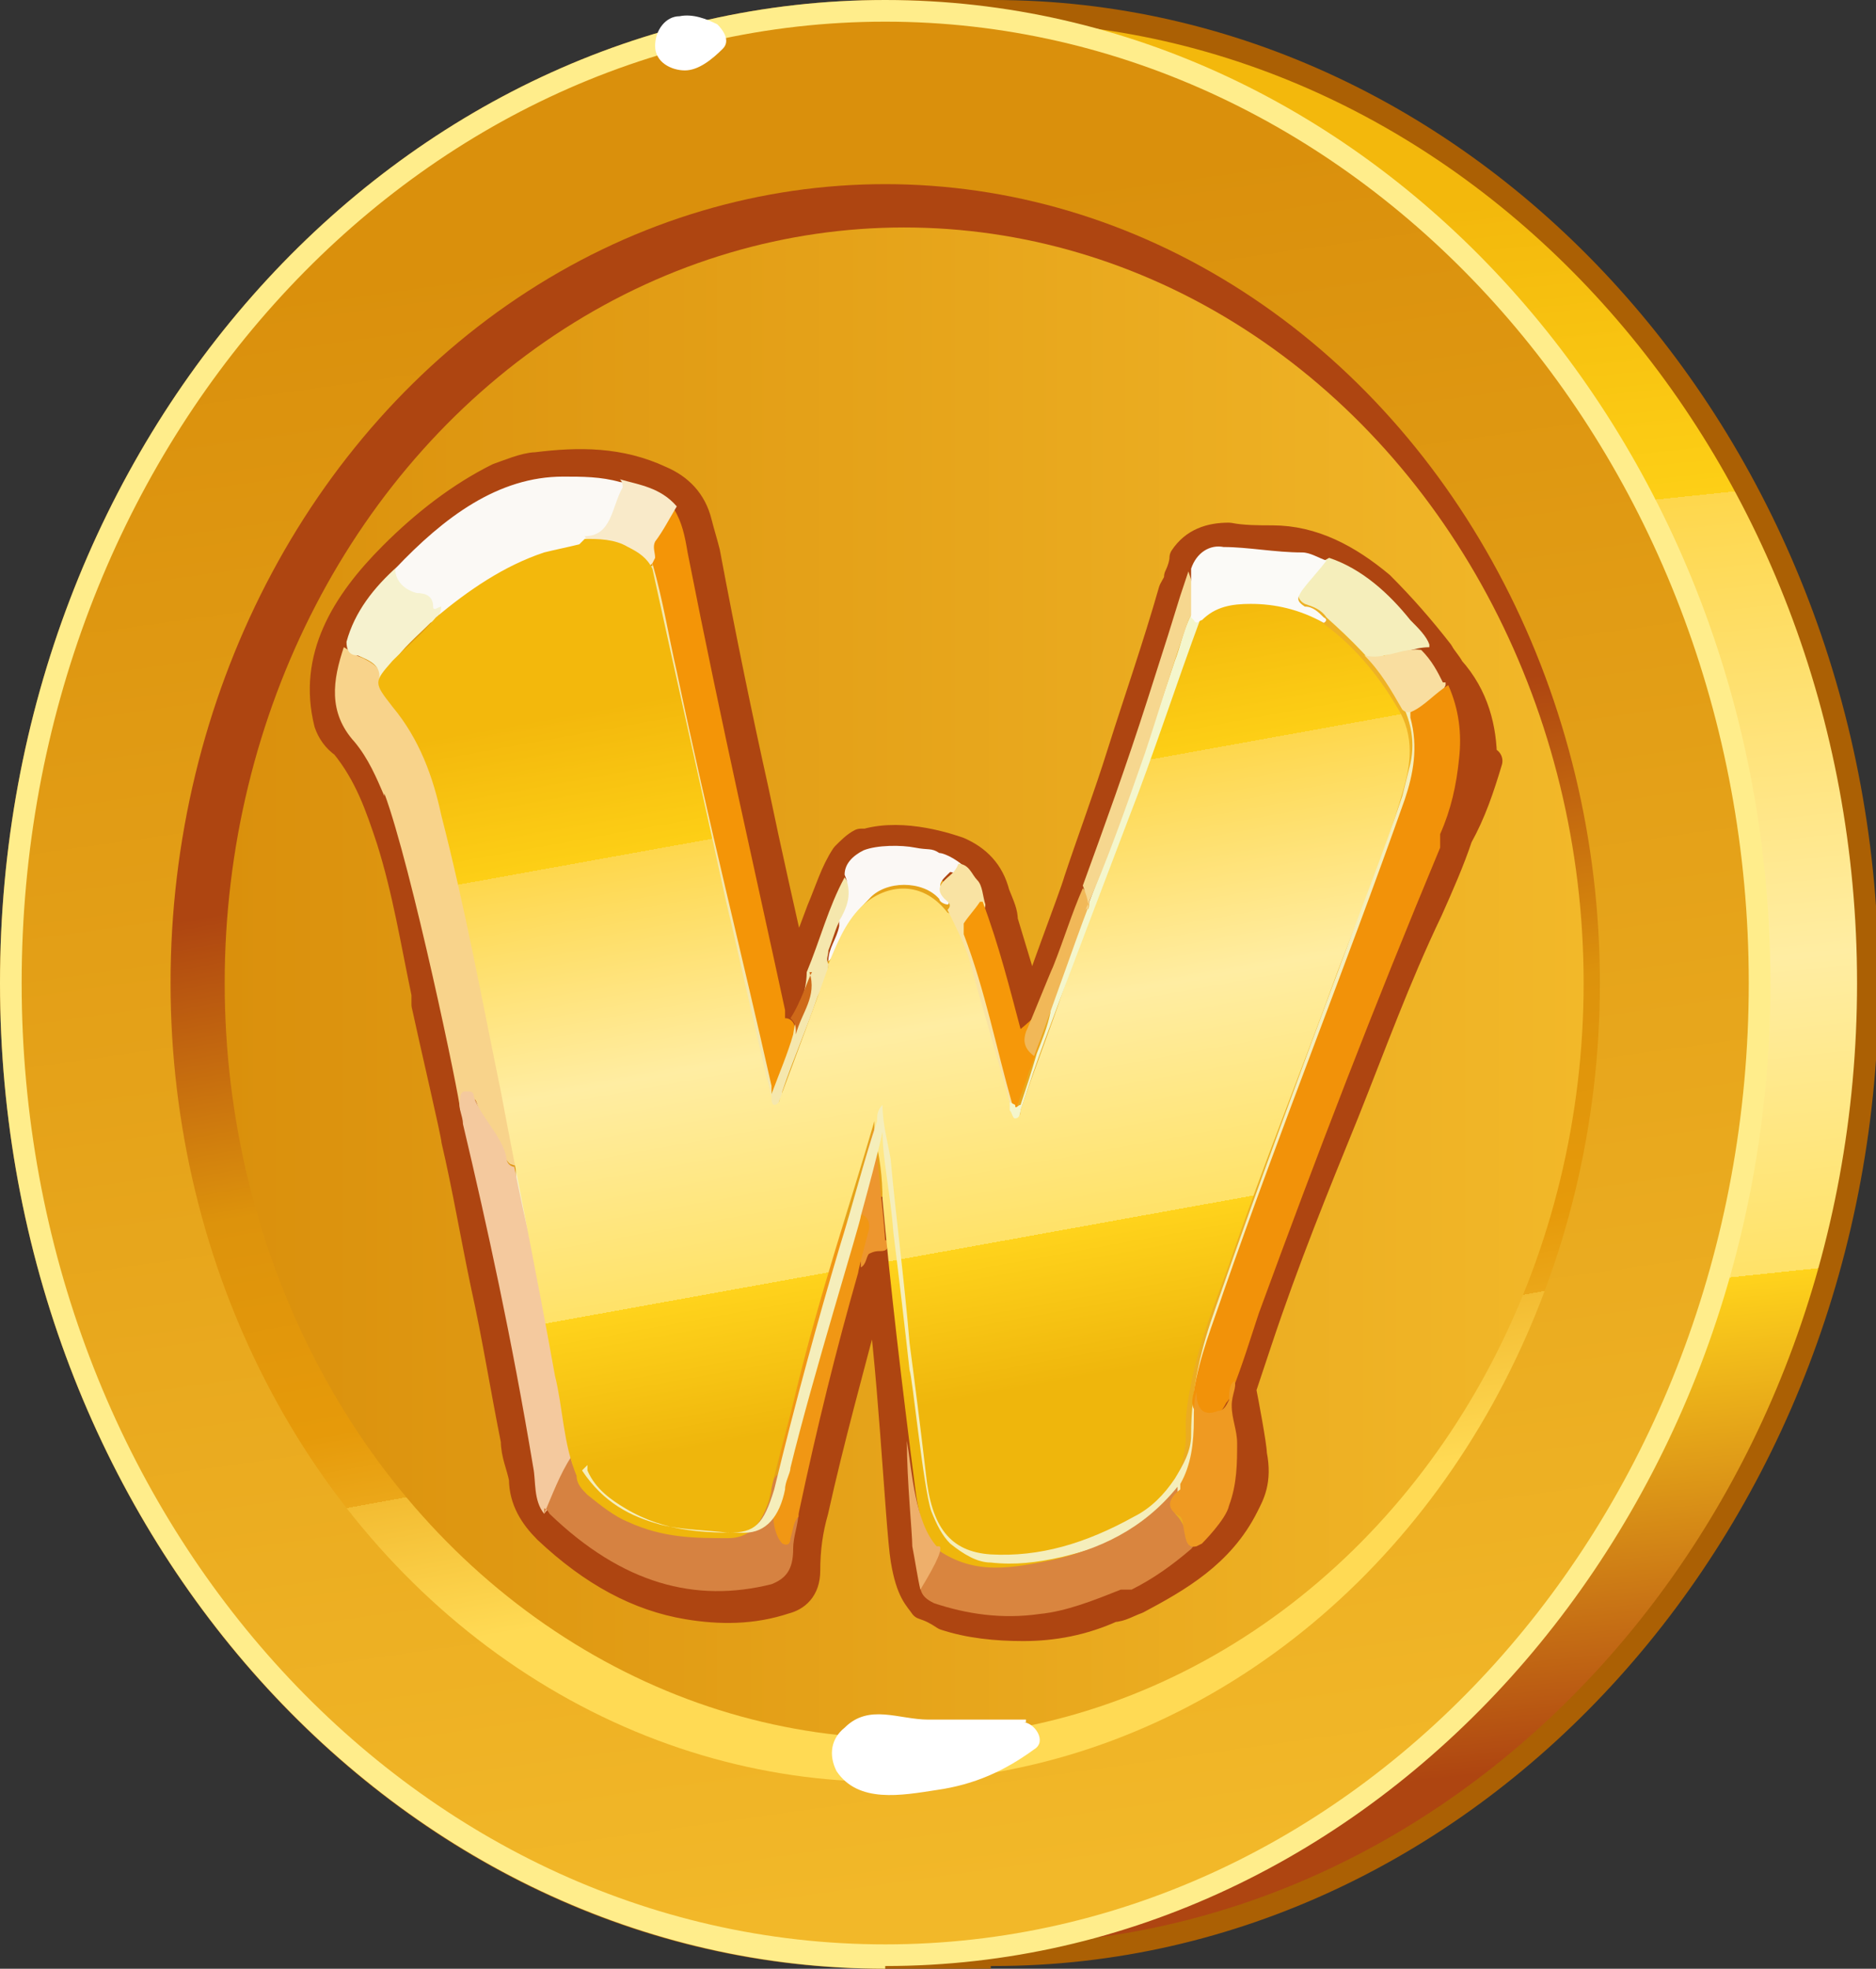
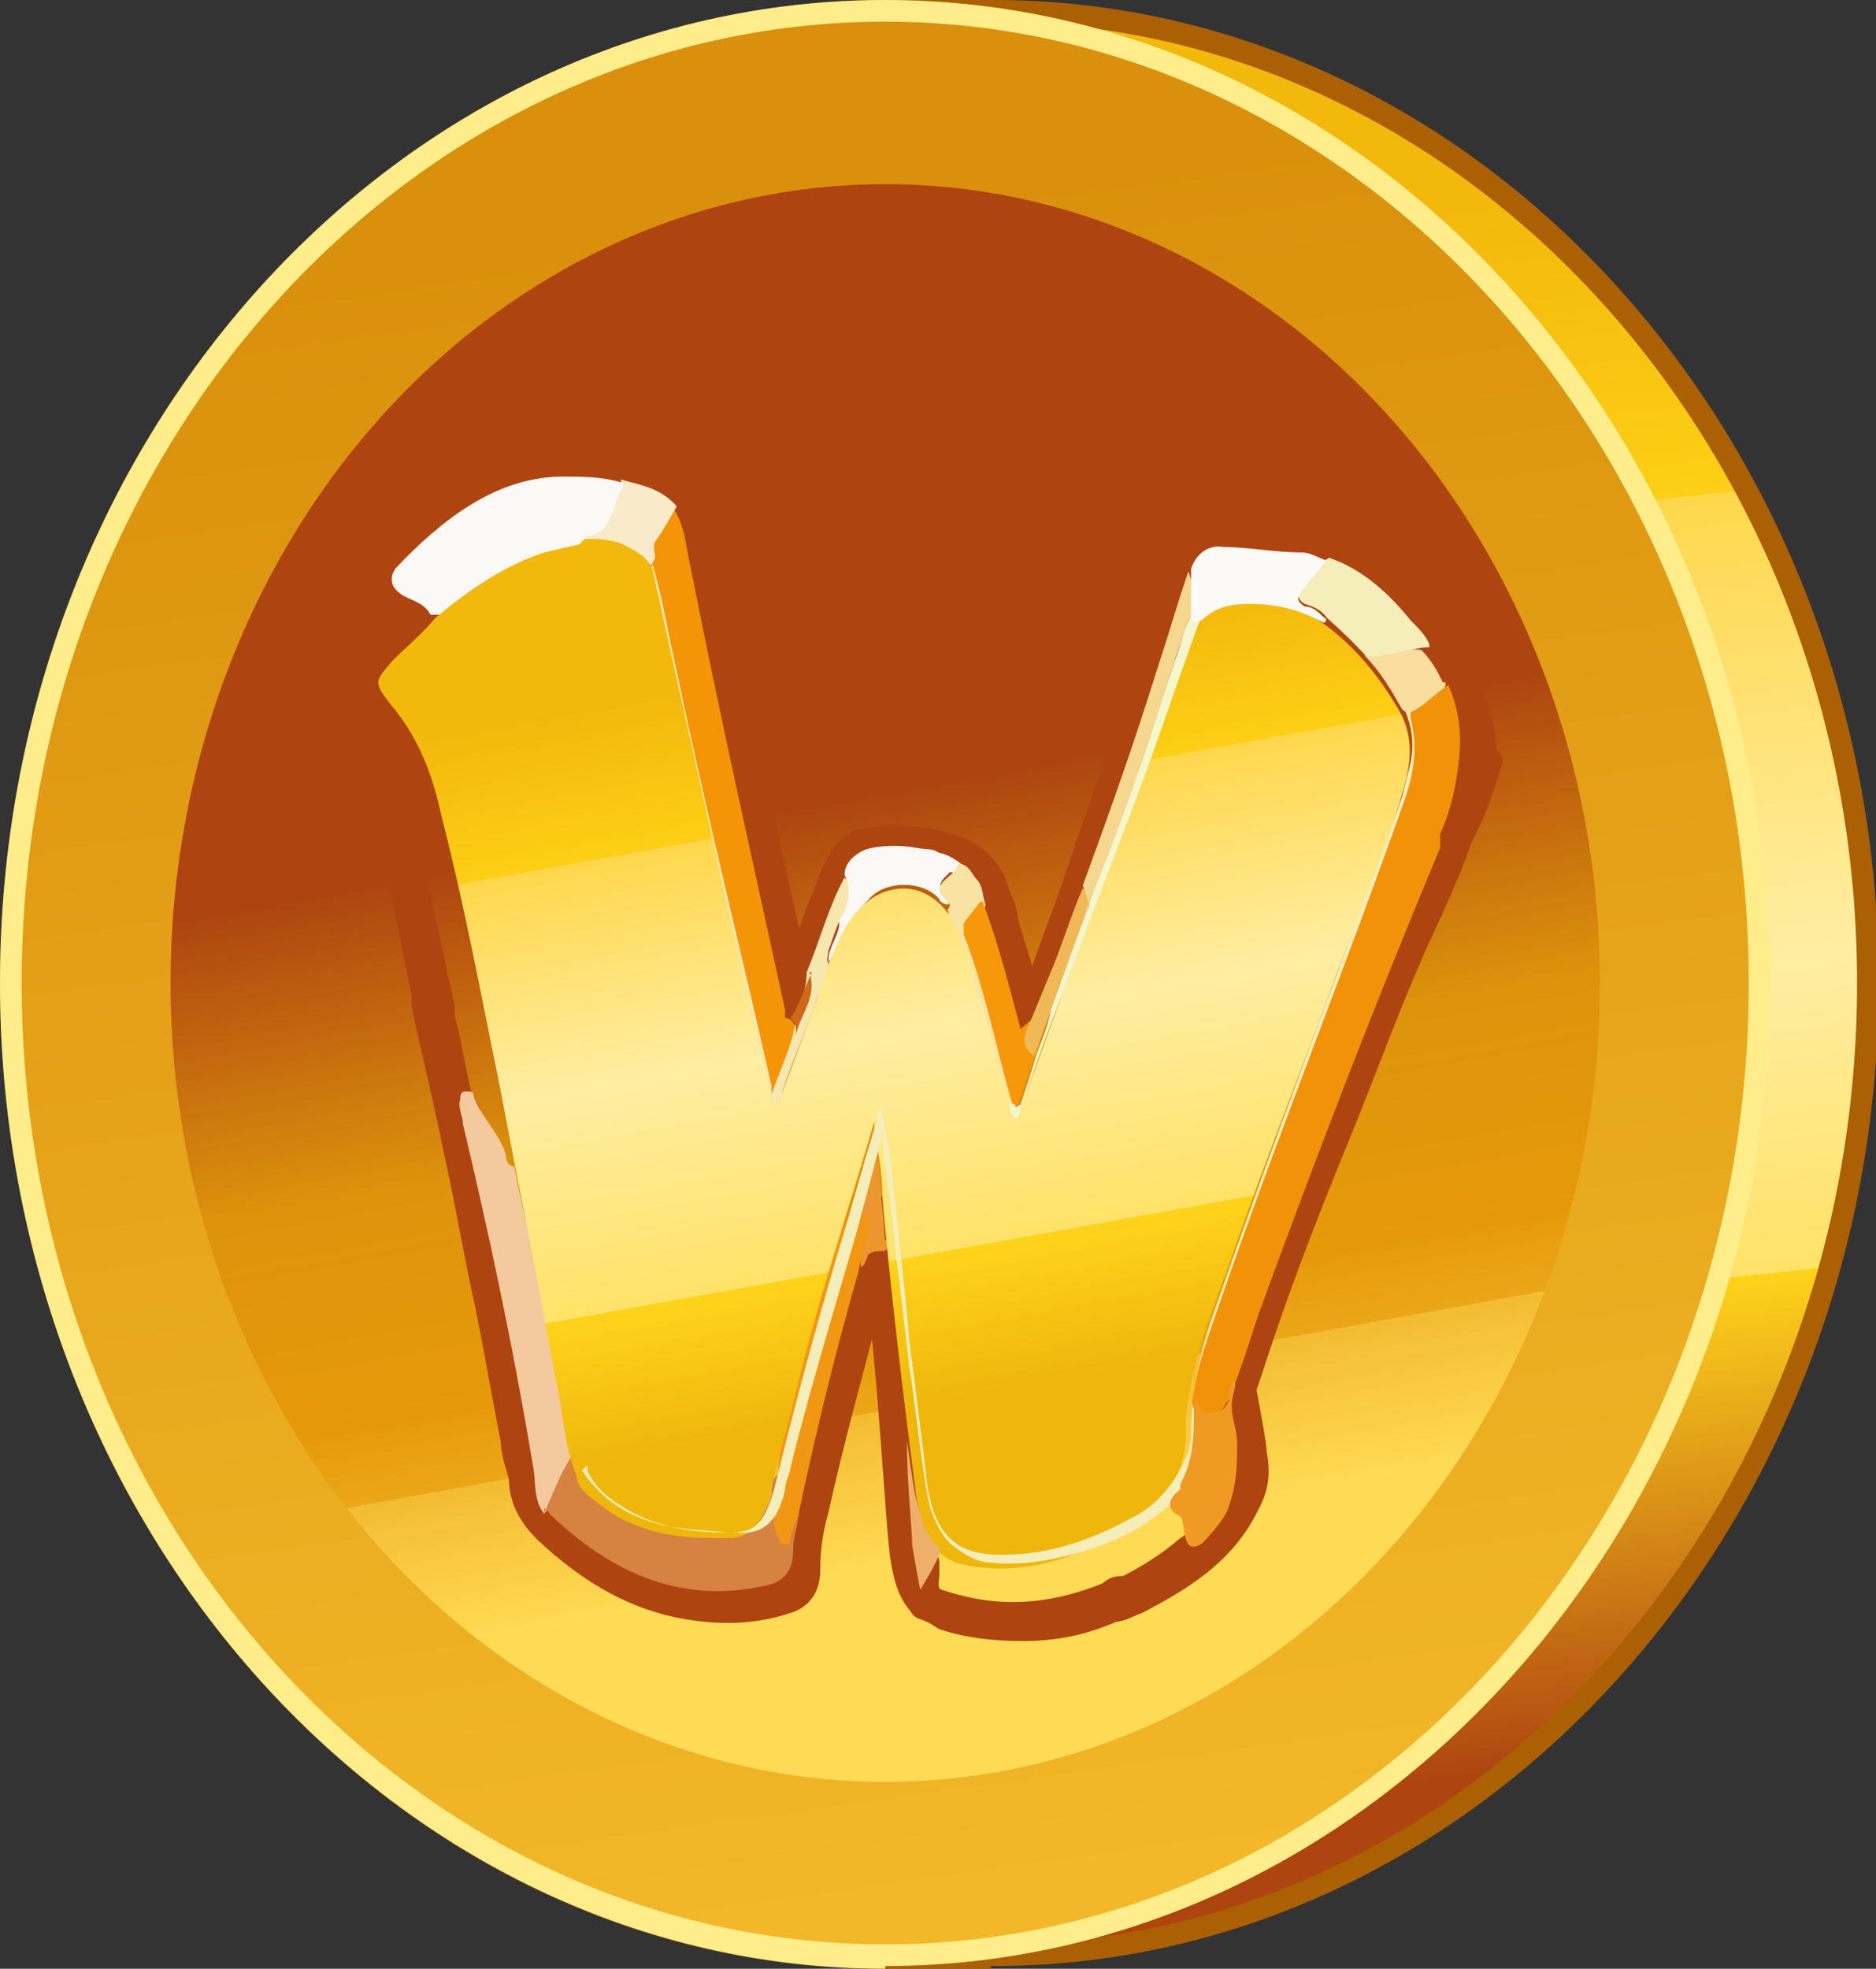
<svg xmlns="http://www.w3.org/2000/svg" xmlns:xlink="http://www.w3.org/1999/xlink" id="_" data-name=" " version="1.1" viewBox="0 0 69.3 72.7">
  <rect x="0" y="0" width="69.3" height="72.7" fill="#333333" stroke="none" />
  <defs>
    <linearGradient id="_Безымянный_градиент_18" data-name="Безымянный градиент 18" x1="31.9" y1="9.9" x2="37.9" y2="67.3" gradientUnits="userSpaceOnUse">
      <stop offset="0" stop-color="#f3b80c" />
      <stop offset=".2" stop-color="#fdcf16" />
      <stop offset=".2" stop-color="#fed74c" />
      <stop offset=".5" stop-color="#ffeda2" />
      <stop offset=".7" stop-color="#ffe268" />
      <stop offset=".7" stop-color="#ffd31c" />
      <stop offset="1" stop-color="#ae4511" />
    </linearGradient>
    <linearGradient id="_Безымянный_градиент_35" data-name="Безымянный градиент 35" x1="28.7" y1="8" x2="37.4" y2="69.7" gradientUnits="userSpaceOnUse">
      <stop offset="0" stop-color="#da900c" />
      <stop offset="1" stop-color="#f2b829" />
    </linearGradient>
    <linearGradient id="_Безымянный_градиент_11" data-name="Безымянный градиент 11" x1="31.5" y1="43.8" x2="36.5" y2="16.2" gradientTransform="translate(0 73.3) scale(1 -1)" gradientUnits="userSpaceOnUse">
      <stop offset="0" stop-color="#ae4511" />
      <stop offset=".4" stop-color="#dd930c" />
      <stop offset=".7" stop-color="#e69a0a" />
      <stop offset=".8" stop-color="#eba719" />
      <stop offset=".8" stop-color="#f3bc32" />
      <stop offset="1" stop-color="#ffda54" />
    </linearGradient>
    <linearGradient id="_Безымянный_градиент_35-2" data-name="Безымянный градиент 35" x1="8.3" y1="36.3" x2="58.5" y2="36.3" xlink:href="#_Безымянный_градиент_35" />
    <linearGradient id="_Безымянный_градиент_9" data-name="Безымянный градиент 9" x1="32.8" y1="24.2" x2="37.7" y2="51.3" gradientUnits="userSpaceOnUse">
      <stop offset="0" stop-color="#f3b80c" />
      <stop offset=".2" stop-color="#fdcf16" />
      <stop offset=".2" stop-color="#fed74c" />
      <stop offset=".5" stop-color="#ffeda2" />
      <stop offset=".8" stop-color="#ffe268" />
      <stop offset=".8" stop-color="#ffd31c" />
      <stop offset="1" stop-color="#efb60c" />
    </linearGradient>
  </defs>
  <path d="M36.6.4h-4C14.8.4.4,16.5.4,36.3s14.4,35.9,32.3,35.9h4c17.8,0,32.3-16.1,32.3-35.9S54.4.4,36.6.4" fill="url(#_Безымянный_градиент_18)" stroke-width="0" />
  <path d="M36.6,72.7h-4C14.7,72.7,0,56.4,0,36.3S14.7,0,32.7,0h4C54.7,0,69.4,16.3,69.4,36.3s-14.7,36.3-32.7,36.3h-.1ZM32.7.8C15.1.8.8,16.7.8,36.3s14.3,35.5,31.9,35.5h4c17.6,0,31.9-15.9,31.9-35.5S54.2.8,36.6.8h-4,.1Z" fill="#ab6004" stroke-width="0" />
  <ellipse cx="32.7" cy="36.3" rx="32.3" ry="35.9" fill="url(#_Безымянный_градиент_35)" stroke-width="0" />
  <path d="M32.7,72.7C14.7,72.7,0,56.4,0,36.3S14.7,0,32.7,0s32.7,16.3,32.7,36.3-14.7,36.3-32.7,36.3h0ZM32.7.8c-17.6,0-31.9,15.9-31.9,35.5s14.3,35.5,31.9,35.5,31.9-15.9,31.9-35.5S50.2.8,32.7.8" fill="#ffed8b" stroke-width="0" />
  <ellipse cx="32.7" cy="36.3" rx="26.4" ry="29.5" fill="url(#_Безымянный_градиент_11)" stroke-width="0" />
-   <ellipse cx="33.4" cy="36.3" rx="25.1" ry="27.9" fill="url(#_Безымянный_градиент_35-2)" stroke-width="0" />
-   <path d="M37.9,63.5h-3.6c-1.1,0-2.2-.6-3.1.3-.5.4-.6,1-.3,1.6.8,1.2,2.4.9,3.7.7,1.4-.2,2.5-.7,3.6-1.5.5-.3,0-1-.4-1h.1ZM26.5.9c-.4-.2-.9-.4-1.4-.3-.5,0-.9.5-.9,1.1s.6.9,1.1.9,1-.4,1.4-.8c.3-.3,0-.7-.2-.9" fill="#fff" stroke-width="0" />
  <g>
    <g>
      <polygon points="34.1 57.6 34.1 57.6 34.1 57.6 34.1 57.6" fill="#7a1502" stroke-width="0" />
      <polygon points="38 38.2 38 38.2 38 38.2 38 38.2" fill="#7a1502" stroke-width="0" />
      <polygon points="54.8 28.1 54.8 28.1 54.8 28.1 54.8 28.1" fill="#7a1502" stroke-width="0" />
      <path d="M54.8,28.1c0-1.2-.3-2.4-1.2-3.4,0,0,0,0,0,0-.1-.2-.3-.4-.4-.6-.7-.9-1.4-1.7-2.2-2.5-1.2-1-2.5-1.7-4-1.7-.5,0-1.1,0-1.6-.1-.7,0-1.3.2-1.7.8,0,.2-.1.5-.2.7,0,0,0,0,0,0,0,.2-.1.3-.2.5-.6,2.1-1.3,4.1-1.9,6-.5,1.6-1.1,3.2-1.6,4.7-.2.7-1.5,4-1.7,4.9,0,0,0,0,0-.1,0,0-.7-2.3-1-3.3,0-.3-.1-.5-.3-1-.2-.8-.7-1.3-1.4-1.6-.3-.1-2-.7-3.4-.3,0,0-.1,0-.2,0-.2.1-.4.3-.6.5-.4.6-.6,1.3-.9,2-.3.8-.6,1.6-.9,2.4-.5-2.2-1-4.4-1.5-6.8-.6-2.7-1.2-5.6-1.8-8.8-.1-.4-.2-.7-.3-1.1-.2-.8-.7-1.3-1.4-1.6-1.5-.7-3-.7-4.6-.5h0c-.4,0-1.1.3-1.4.4-1.4.7-2.7,1.7-3.9,2.9-1.8,1.8-3,3.8-2.4,6.2.1.3.3.6.6.8.9,1.1,1.3,2.3,1.7,3.5.6,1.9.9,3.8,1.3,5.7,0,0,0,0,0,0,0,0,0,0,0,0,0,0,0,0,0,0,0,.1,0,.3,0,.4.3,1.4,1.1,4.8,1.1,5,.4,1.7.7,3.5,1.1,5.4.4,1.8.7,3.7,1.1,5.7,0,.5.2.9.3,1.4,0,.8.4,1.4.9,1.9,1.7,1.6,3.4,2.5,5.2,2.8,1.2.2,2.4.2,3.6-.2.4-.1.8-.4.8-1.1,0-.8.1-1.5.3-2.2.6-2.7,1.3-5.2,1.9-7.5,0-.2.2-.6.4-1.2.5,2.7.8,9.3,1,10.5.2,1.2.5,1.4.7,1.7.3.1.5.2.8.4.9.3,1.9.4,2.9.4,1.1,0,2.2-.2,3.3-.7h0c.3,0,.6-.2.9-.3,1.5-.8,3.1-1.7,4-3.5.2-.4.5-.9.3-1.9,0-.3-.3-1.9-.4-2.4.2-.6.4-1.2.6-1.8,1-3,2.1-5.7,3.2-8.4,1-2.5,1.9-5,3.1-7.5.4-.9.8-1.8,1.1-2.7,0,0,0,0,0,0,.5-.9.8-1.8,1.1-2.8,0,0,0,0,0,0ZM41,59.6s0,0,0,0c0,0,0,0,0,0h0ZM48.9,41.6c-1.2,3.1-2.3,6.2-3.5,9.7,0,.2,0,.4,0,.6h0s0,0,0,0c0,0,.6,1.8-.1,3.7-.3.4-.5.8-.9,1.1,0,0,0,0,0,0-.2.2-.3.4-.5.5-.7.6-1.5,1.1-2.3,1.5,0,0,0,0-.1,0-.2,0-.3,0-.5.2-2.2.9-4.2,1-6.3.3-.4-.1-.6-.4-.5-1,0-.2,0-.4,0-.5,0,0,0,0-.1,0,0,0,0,0,0,0h0s0,0,0-.1c.1-.5,0-.9,0-1.3-.3-1-1.2-9.3-1.3-10.1,0,0,0,0,0,0,0,0,0-.1,0-.2,0-.2,0-1.4-.2-1.3-.2.2-1,2.8-1,3-.2.9-.5,1.9-.8,2.8-.5,1.8-1,3.6-1.4,5.6,0,.4-.2.8-.2,1.2,0,.8-.2,1.1-.8,1.3-.2,0-.4.1-.6.2-1.1.2-2.3,0-3.5-.3-1.4-.5-2.8-1.3-4.1-2.6-.2-.3-.2-.7-.3-1-.8-4.9-1.7-8.9-2.5-12.8,0-.5,0-.9-.4-1.4-.3-1-.4-2.1-.7-3.1,0,0,0,0,0-.1,0-.1,0-.2,0-.3-.5-2.2-.9-4.4-1.6-6.7-.4-1.1-.9-2.2-1.7-3.3-.4-.5-.5-1.1-.5-1.7,0-.5.1-.9.3-1.4.4-1.1,1.1-2,1.9-2.9.4-.5.9-.8,1.3-1.2,1.3-1.1,2.8-2,4.4-2.1.8,0,1.6,0,2.4.1.7.2,1.4.3,2,1,.2.4.3.8.4,1.2.2.8.3,1.7.5,2.5,1.1,5.5,2.2,10,3.1,14.5,0,.2,0,.4.2.5.4,0,.4-.3.4-.5.1-.4.2-.7.4-1.1,0-.2.1-.3.2-.5.4-1,.7-2,1.2-3,.1-.4.5-.6.7-.9.9-.2,2,0,1.9,0,.5.2,1,.1,1.4.5.5.3.8.8,1,1.3h0s0,0,0,0c0,.2,0,.4,0,.6.4,1.3.8,2.5,1.2,3.8,0,.1,0,.3.2.4,0,0,.1,0,.2-.1,0,0,0,.2,0,.3.4-1,.5-1.6.9-2.6.2,0,.2-.3.3-.4.3-.8.6-1.7.9-2.5.9-2.3,1.7-4.7,2.5-7.3.4-1.1.7-2.2,1-3.3,0,0,0,0,0-.1.2-.2.2-.6.4-.8.3-.5.7-.7,1.3-.7.6,0,1.2.1,1.8.2.5,0,1,0,1.5.3.4.1.7.3,1.1.5,1.1.7,1.9,1.6,2.7,2.6.4.4.5.9.9,1.2,0,0,0,0,0,.1.3,1,.4,2,.3,3-.1.8-.4,1.6-.5,2.3,0,0,0,.1,0,.1,0,0,0,0,0,.1-1.5,3.8-2.9,7.2-4.3,10.7Z" fill="#ae4511" stroke="#ae4511" stroke-linejoin="round" />
    </g>
    <path d="M32.8,45.8c0,.3,0,.4-.3.4-.1,0-.2,0-.4.1-.1.1-.1.4-.3.5,0-.4,0-.8-.4-.9-.1,0,0-.3-.2-.4.4-1.3.7-2.6,1.1-3.9.1,1.4.3,2.8.4,4.2h0Z" fill="#ed962f" stroke-width="0" />
-     <path d="M14.2,29.4c-.3-.7-.6-1.4-1.1-2-1-1.1-.8-2.3-.4-3.5.2.1.4.3.7.4.4.2.7.4.7.8,0,.1,0,.2.1.3,1.2,1.2,1.7,2.6,2.1,3.9.7,2.6,1.2,5,1.7,7.4.4,1.7.7,3.5,1.1,5.3,0,.3.1.6.1.9,0,.1-.1.2-.3.1-.1,0-.2-.2-.3-.3-.2-.7-.8-1.3-1-2-.1-.3-.2.1-.6.3,0-.4-1.8-9-2.8-11.7Z" fill="#f8d38b" stroke-width="0" />
    <path d="M24.9,18.8c.3.5.4,1,.5,1.6,1.3,6.6,2.5,11.8,3.6,16.9,0,0,0,.2,0,.3.3,0,.4.3.4.6-.2.6-.4,1.2-.6,1.8,0,.1,0,.3-.3.3-.2,0-.2-.2-.2-.4-.4-1.6-.7-3.2-1.1-4.8-.5-2.4-1.1-4.9-1.7-7.6-.4-1.9-.9-3.9-1.3-6.1,0-.2,0-.4-.2-.6-.2-.4-.1-.7,0-1,.3-.4.4-.9.8-1.1,0,0,0,0,0,0,0,0,0,0,0,0Z" fill="#f49507" stroke-width="0" />
    <path d="M14.6,21c1.8-1.9,3.8-3.4,6.2-3.4.7,0,1.4,0,2.1.2.2,0,.3.2.2.5-.2.5-.5,1-.7,1.5-.2.3-.5.1-.8.3-1.8.3-3.4,1.2-4.9,2.4-.1,0-.2.2-.4.2-.1,0-.3,0-.4,0-.2-.4-.6-.5-1-.7-.3-.2-.5-.4-.4-.8h0s0,0,0,0Z" fill="#fbf9f5" stroke-width="0" />
-     <path d="M14.6,21c0,.5.4.8.8.9.3,0,.6.1.6.5,0,.2.2,0,.3,0,0,.3-.2.5-.4.6-.5.5-1,.9-1.4,1.5-.2.2-.3.5,0,.8,1.3,1.5,1.8,3.2,2.2,4.9.9,3.7,1.6,7.2,2.3,10.9.7,3.5,1.4,7.2,2.2,11.5,0,.5.2,1,.4,1.6,0,.1,0,.3-.2.3-.3-.1-.4-.5-.5-.8-.4-1.8-.6-3.5-.9-5.1s-.6-3.1-.9-4.6c0-.3-.1-.7,0-1-.4-2.1-.9-4.2-1.2-6.2-.4-2.3-1-4.7-1.6-7.1-.3-1.2-.7-2.4-1.4-3.5-.2-.3-.4-.5-.6-.7-.1-.1-.3-.2-.3-.4.1-.5-.3-.7-.8-.9-.3,0-.4-.2-.4-.5.3-1.1,1-2,1.9-2.8h0s0,0,0,0Z" fill="#f6f2cf" stroke-width="0" />
    <path d="M24.1,20.8c.4,1.4.6,2.7.9,4,1.2,5.7,2.4,10.4,3.5,15.3,0,0,0,.1,0,.3.3-.8.6-1.5.8-2.2.1-.8.5-1.5.5-2.3.5-1.2.8-2.4,1.4-3.5.3.4.3.9,0,1.3-.3.4-.4.9-.6,1.4,0,.2-.1.3,0,.5,0,.4-.2.8-.4,1.2-.4,1.2-.9,2.3-1.3,3.5,0,0,0,.2-.1.3,0,.1-.1.3-.3.3-.2,0-.2-.2-.3-.4-.3-1.2-.6-2.4-.8-3.6-.4-1.9-.8-3.7-1.3-5.6-.6-2.7-1.3-5.6-1.9-8.7,0-.5-.3-.9-.3-1.5,0,0,0-.2.2-.2h0s0,0,0,0Z" fill="#f5e7ad" stroke-width="0" />
    <path d="M30.6,35.5c0-.5.3-.8.4-1.3,0,0,0-.1,0-.2.3-.5.5-1,.2-1.7,0-.4.3-.7.7-.9.5-.2,1.4-.2,1.9-.1s.6,0,.9.2c.2,0,.8.3,1.1.7.2.3-.6,0-.7,0-.3.3-.6.5-.1.9,0,.1.1.3,0,.3-.1,0-.3-.1-.3-.2-.6-.7-2-.7-2.6,0-.4.4-.8.9-1,1.5,0,.2-.2.5-.4.7,0,0,0,0,0,0,0,0,0,0,0,0Z" fill="#fbf8f5" stroke-width="0" />
    <path d="M24.1,20.8s0,0-.1.1c-.6-.6-1.3-.9-2.1-.9-.1,0-.2,0-.3-.2,1,0,1-1.1,1.4-1.8,0-.1,0-.2-.1-.3.7.2,1.5.3,2.1,1-.3.5-.5.9-.8,1.3-.1.2,0,.4,0,.6h0s0,0,0,0Z" fill="#f9eac9" stroke-width="0" />
    <path d="M29.9,35.9c.3.9-.3,1.5-.5,2.3,0-.3,0-.4-.2-.6.4-.6.7-1.6.8-1.7,0,0,0,0,0,0Z" fill="#ce6919" stroke-width="0" />
    <path d="M19,43.1c.2,1,.4,2,.7,3.1.3,1.5.6,3.1.9,4.7.2.9.3,1.9.5,2.9-.3.7-.5,1.5-1,2.1-.4-.5-.3-1.2-.4-1.7-.8-4.8-1.7-8.9-2.6-12.7,0-.3-.2-.6-.1-.9,0-.1,0-.3.2-.3.2,0,.3,0,.3.2.3.8,1,1.4,1.2,2.2,0,.2.1.4.4.4,0,0,0,0,0,0,0,0,0,0,0,0Z" fill="#f4c99e" stroke-width="0" />
    <path d="M20.1,55.9c.3-.7.6-1.5,1-2.1,0,.3.2.5.3.7.4.3.6.7,1,.9.8.5,1.5.8,2.3,1,.7.2,1.4.1,2.1.2.7,0,1.5-.4,1.7-1.5,0-.3,0-.5.3-.7.3.3,0,.7,0,.9-.2.5,0,1,.2,1.3.2-.2,0-.8.5-.8,0,.5-.2.9-.2,1.4,0,.8-.3,1.1-.8,1.3-2.8.7-5.5,0-8.2-2.6,0,0-.1-.2-.2-.2h0Z" fill="#d68241" stroke-width="0" />
    <path d="M29.5,56c-.2.2-.2.5-.3.8,0,.2-.1.3-.3.2-.3-.3-.4-1-.3-1.5,0-.4.2-.7.2-1.1-.1-.2,0-.5,0-.7.7-2.8,1.4-5.4,2.1-7.9,0-.2,0-.3.2-.4.4-.9,1.1-.6,1,0,0,0-.4,1.5-.4,1.6-.8,2.8-1.5,5.6-2.2,8.9h0Z" fill="#f19714" stroke-width="0" />
    <path d="M21.6,19.9c.5,0,1.1,0,1.6.3.4.2.7.4.9.8,1,4.6,1.9,8.5,2.7,12.2.6,2.5,1.1,4.9,1.7,7.3,0,.1,0,.3.1.3.1,0,.2-.1.2-.2.6-1.6,1.2-3.2,1.8-4.9,0,0,0,0,0-.1.3-.7.6-1.5,1.2-2.1.8-.8,2.2-1.1,3.2.2.3.1.4.4.6.7.4.8.6,1.7.8,2.6.4,1.4.8,2.7,1.1,4.1.2.2.2,0,.2-.1.5-1.5,1.1-3,1.6-4.5.6-1.7,1.3-3.4,1.9-5.2.8-2.2,1.6-4.5,2.4-7,.2-.5.3-1,.6-1.5.5-.5,1-.7,1.7-.6,1,0,1.9.1,2.8.7,1.2.8,2.2,2,2.9,3.2.7,1.1.5,2.2.2,3.2-.7,2.4-1.6,4.5-2.4,6.6-1.3,3.6-2.7,7-4,10.8-.5,1.4-1.1,2.8-1.4,4.4-.1.5-.2,1-.2,1.6.1,1.8-.9,2.9-2.1,3.7-2,1.2-4,1.8-6,1.4-1.2-.2-1.7-1.2-1.9-2.9-.5-3.9-.9-7.3-1.2-10.6,0-.8-.1-1.6-.3-2.4,0-.2,0-.3,0-.5-.9,3.1-2,6.3-2.9,10-.3,1.3-.7,2.6-1,4-.3,1-.8,1.4-1.5,1.4-1.2,0-2.4,0-3.7-.6-.5-.2-1-.6-1.5-1-.2-.2-.4-.4-.4-.7-.5-1.2-.5-2.5-.8-3.7-.7-3.9-1.4-7.3-2-10.5-.7-3.4-1.3-6.7-2.2-10.2-.3-1.4-.8-2.8-1.8-4-.7-.9-.7-.9,0-1.7.5-.5,1.1-1,1.6-1.6,1.2-1,2.5-1.9,4-2.4.4-.1.9-.2,1.3-.3,0,0,0,0,0,0h0Z" fill="url(#_Безымянный_градиент_9)" stroke-width="0" />
    <path d="M21.5,54.3c.8,1.2,1.8,1.7,2.9,2,.8.2,1.7.2,2.5.3,1,0,1.3-.3,1.7-1.6.8-3.3,1.6-6.2,2.4-8.9.5-1.6.9-3.2,1.4-4.7,0-.2,0-.4.2-.6,0,.7.2,1.4.3,2,.2,2.2.5,4.4.7,6.8.2,1.5.4,3.1.6,4.8.2,2,.9,2.9,2.4,3,1.8.1,3.5-.4,5.3-1.4.6-.3,1.1-.8,1.5-1.4.3-.5.6-1,.6-1.6,0-1.8.4-3.3.9-4.7,1.6-4.6,3.1-8.6,4.7-12.9.7-1.9,1.5-3.9,2.2-6,.1-.4.2-.8.3-1.2.2-.9,0-1.8-.6-2.7-.7-1-1.6-1.9-2.5-2.7-.2-.3-.5-.4-.8-.5-.2-.1-.3-.3-.2-.5.3-.4.5-.9,1.1-1.2,1.2.4,2.2,1.3,3,2.3.3.3.6.6.7.9,0,0,0,.1,0,.1-.6,0-1.1.3-1.7.3.5.6,1,1.3,1.3,2,.4,1.1.2,2.1,0,3.1-1.1,3.2-2.2,6.1-3.3,8.9-1.4,3.7-2.8,7.3-4.1,11.3-.2.6-.3,1.2-.5,1.8-.1.3-.1.7,0,1.1,0,.8,0,1.6-.5,2.3-1.3,1.7-3.1,2.4-4.8,2.8-.9.2-1.7.3-2.6.2-.5,0-1-.3-1.5-.7-.3-.3-.5-.7-.7-1.2-.3-.9-.7-5-.8-5.2-.2-1.8-.4-3.5-.6-5.1-.1-1.4-.4-2.7-.4-3.7-.2.9-.5,2-.8,3.1,0,.2-1.8,6-2.6,9.3,0,.2-.2.5-.2.8-.2,1-.7,1.6-1.5,1.6-1.4,0-2.9,0-4.4-.9-.5-.3-1.1-.7-1.4-1.4,0,0,0-.1,0-.2,0,0,0,0,0,0h0Z" fill="#f5eebb" stroke-width="0" />
    <path d="M37.4,41.1c-.5-1.9-1.1-3.8-1.6-5.7-.2-.6-.5-1.2-.8-1.8.2-.2,0-.3-.1-.4-.3-.3-.2-.5,0-.7.2-.2.4-.3.5-.6.4,0,.5.4.7.6.2.2.2.6.3.9,0,.3-.3.3-.5.5-.2.2-.2.5,0,.8.7,1.9,1.1,3.9,1.7,5.8,0,0,0,.1,0,.2,0,.1,0,.2-.2.3h0Z" fill="#f9e3a3" stroke-width="0" />
    <path d="M36.3,33.3c.6,1.6,1,3.2,1.4,4.7.5-.4.9-.9.9-.5.1.3-.5,1.9-.6,2.1-.1.4-.3.8-.4,1.2,0,.1,0,.2-.2.2,0,0,0-.1,0-.2-.6-2.1-1-4.2-1.8-6.3,0-.2,0-.3,0-.4.2-.3.4-.5.6-.8h0s0,0,0,0Z" fill="#f69809" stroke-width="0" />
    <path d="M37.5,40.8c0,.2.1,0,.2,0,.2-.6.4-1.2.6-1.9.2-.5.4-1,.5-1.5,0-.3,0-.5.2-.8.4-1,.8-2.1,1.2-3.2,1.1-2.8,2.1-5.7,3.2-9,.2-.5.3-1.1.6-1.7.1,0,.3,0,.4,0-1,2.7-1.8,5.2-2.7,7.5-1.1,2.9-2.1,5.5-3.1,8.2-.3.8-.6,1.7-.9,2.6,0,0,0,.3-.2.3-.1,0-.1-.2-.2-.3,0,0,0-.2,0-.3,0,0,0,0,0,0h0Z" fill="#f4f6cc" stroke-width="0" />
    <path d="M40.2,33.5c-.5,1.3-1.5,4.2-2,5.5-.4-.3-.4-.6-.3-.9.1-.2.9-2.2,1-2.4.4-1,.7-2,1.1-2.9.2.2.3.5.2.8h0s0,0,0,0Z" fill="#f1b858" stroke-width="0" />
    <path d="M40.2,33.5c0-.3-.1-.5-.2-.8.8-2.2,1.6-4.4,2.4-6.9s.8-2.5,1.2-3.8c.1-.3.2-.6.3-.9.2.6.4,1.2,0,1.8-.6,1.7-1.1,3.4-1.6,4.9-.7,2-1.4,4-2.2,5.8h0s0,0,0,0Z" fill="#f6d78f" stroke-width="0" />
    <path d="M44,22.8c0-.6,0-1.2,0-1.8.2-.6.7-.9,1.2-.8.9,0,1.9.2,2.9.2.3,0,.6.2.9.3-.3.4-.6.7-.9,1.1-.2.3-.2.4.1.6.3,0,.5.2.7.4.2.1,0,.2,0,.2-.9-.5-1.8-.7-2.7-.7-.7,0-1.3.1-1.8.6-.1,0-.2.2-.3,0h0s0,0,0,0Z" fill="#fbfaf7" stroke-width="0" />
    <path d="M53.4,25.2s0,0,0,.1c-.2.5-.9,1-1.4,1,0,0-.1,0-.2-.1-.4-.7-.8-1.4-1.4-2,.7.2,1.4-.3,2.1-.2.4.4.6.8.8,1.2h0Z" fill="#f9dea0" stroke-width="0" />
    <path d="M52.1,26.3c.5-.2.9-.7,1.4-1,.4.9.5,1.8.4,2.7-.1,1-.3,1.9-.7,2.8,0,.2,0,.4,0,.5-2.5,6-4.5,11.2-6.7,17.2-.3.9-.6,1.9-1,2.9,0,.1-.1.3-.2.4-.2.4-.5.7-.9.5-.4-.2-.4-.5-.3-.9.2-1.3.7-2.5,1.1-3.7,2.2-6.3,4.4-11.7,6.7-18.2.3-.9.5-1.9.2-3,0,0,0-.2,0-.3,0,0,0,0,0,0Z" fill="#f29209" stroke-width="0" />
-     <path d="M34.1,57.6s0,0,0-.1c.2.1.1.4.1.7.2-.2.2-.7.4-1,1.4,1,2.8.7,4.3.4,1.7-.4,3.3-1.1,4.6-2.7,0,0,0,.1,0,.2-.2.3-.3.6,0,.9.2.2.3.7.7.7,0,.2-.1.4-.2.5-.7.6-1.4,1.1-2.2,1.5-.1,0-.3,0-.4,0-1,.4-2,.8-3,.9-1.4.2-2.7,0-3.9-.4-.4-.2-.6-.4-.5-1.1,0-.2,0-.4,0-.6h0s0,0,0,0Z" fill="#d9853f" stroke-width="0" />
    <path d="M44.2,57.1c-.4.1-.4-.3-.5-.8,0,0,0-.2-.1-.3-.6-.3-.4-.7,0-1,0,0,0-.1,0-.2.4-.7.5-1.5.5-2.4,0-.3,0-.7.1-1,0,.7.3.9.8.7.2,0,.3-.2.4-.4,0-.2,0-.6.2-.7.1.2-.1.5-.1.9,0,.5.2.9.2,1.4,0,.7,0,1.5-.3,2.3-.1.5-1,1.4-1,1.4Z" fill="#ef9a22" stroke-width="0" />
    <path d="M34.7,57.1c.2.1-.4,1.1-.7,1.6-.1-.4-.2-1.1-.3-1.6,0-.5-.2-2.4-.2-3.9.2,1.2.3,3,1.1,3.9,0,0-.8-.8,0,0Z" fill="#eeaf6b" stroke-width="0" />
  </g>
</svg>